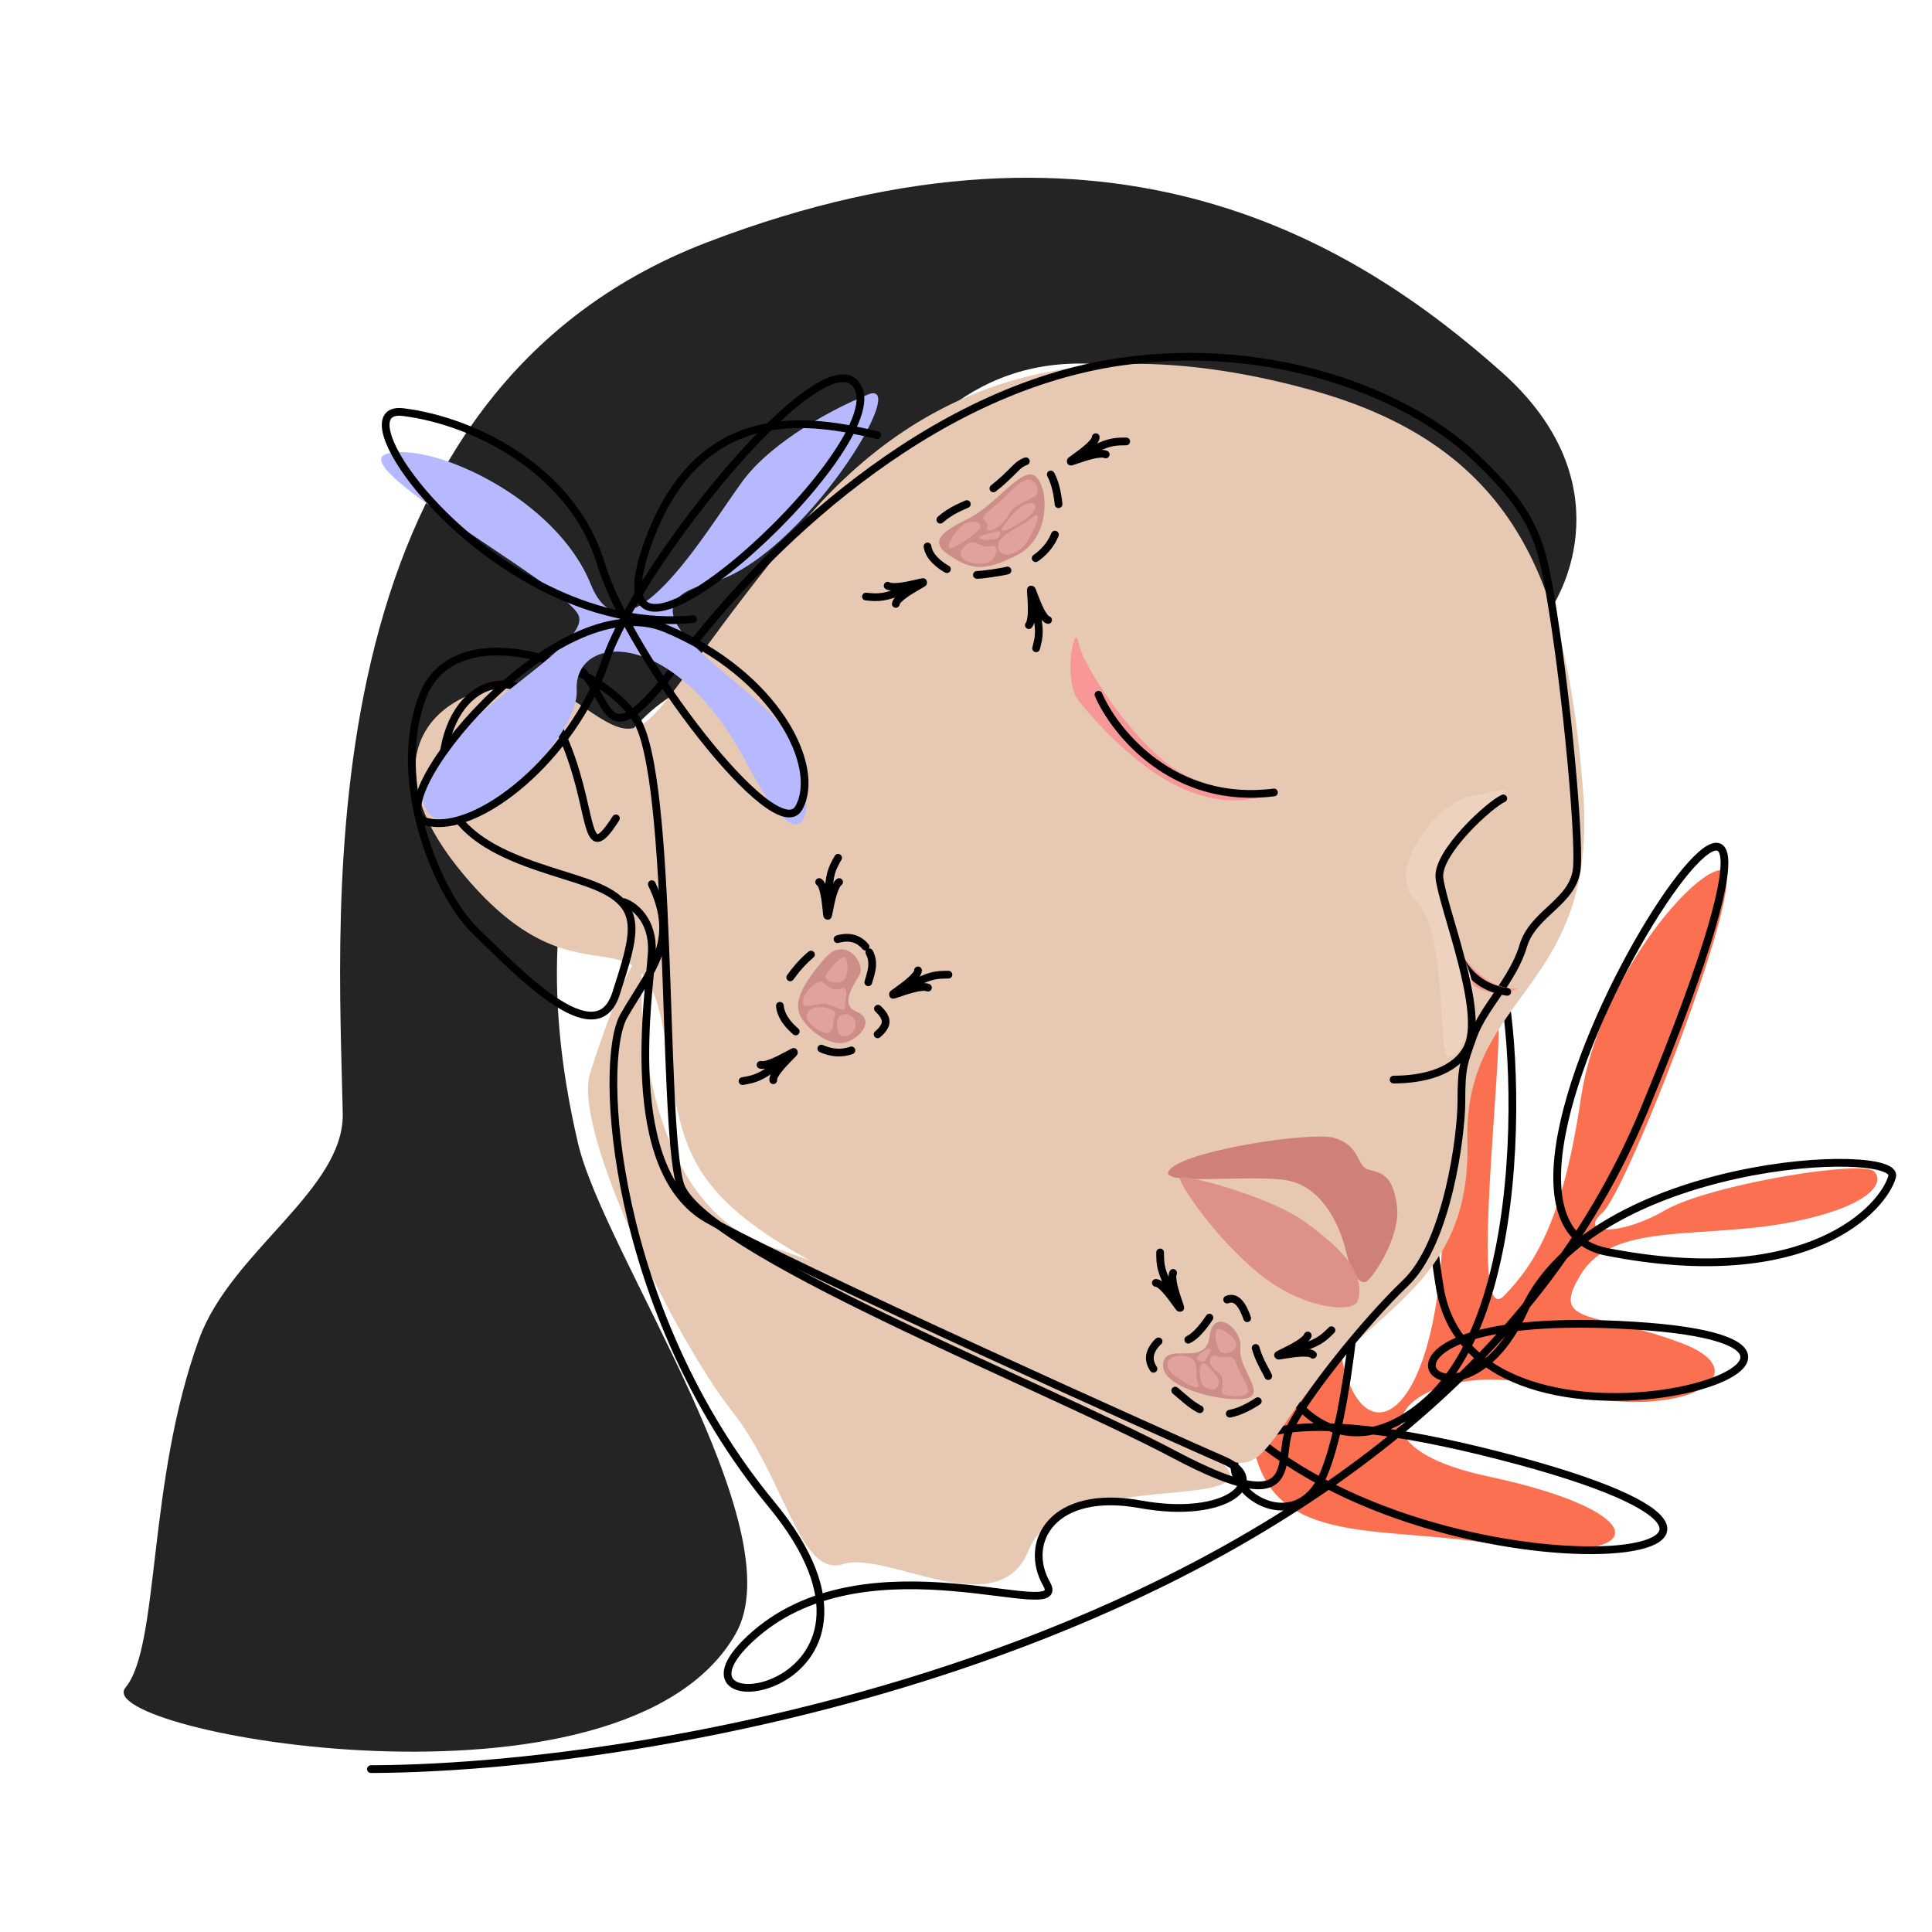
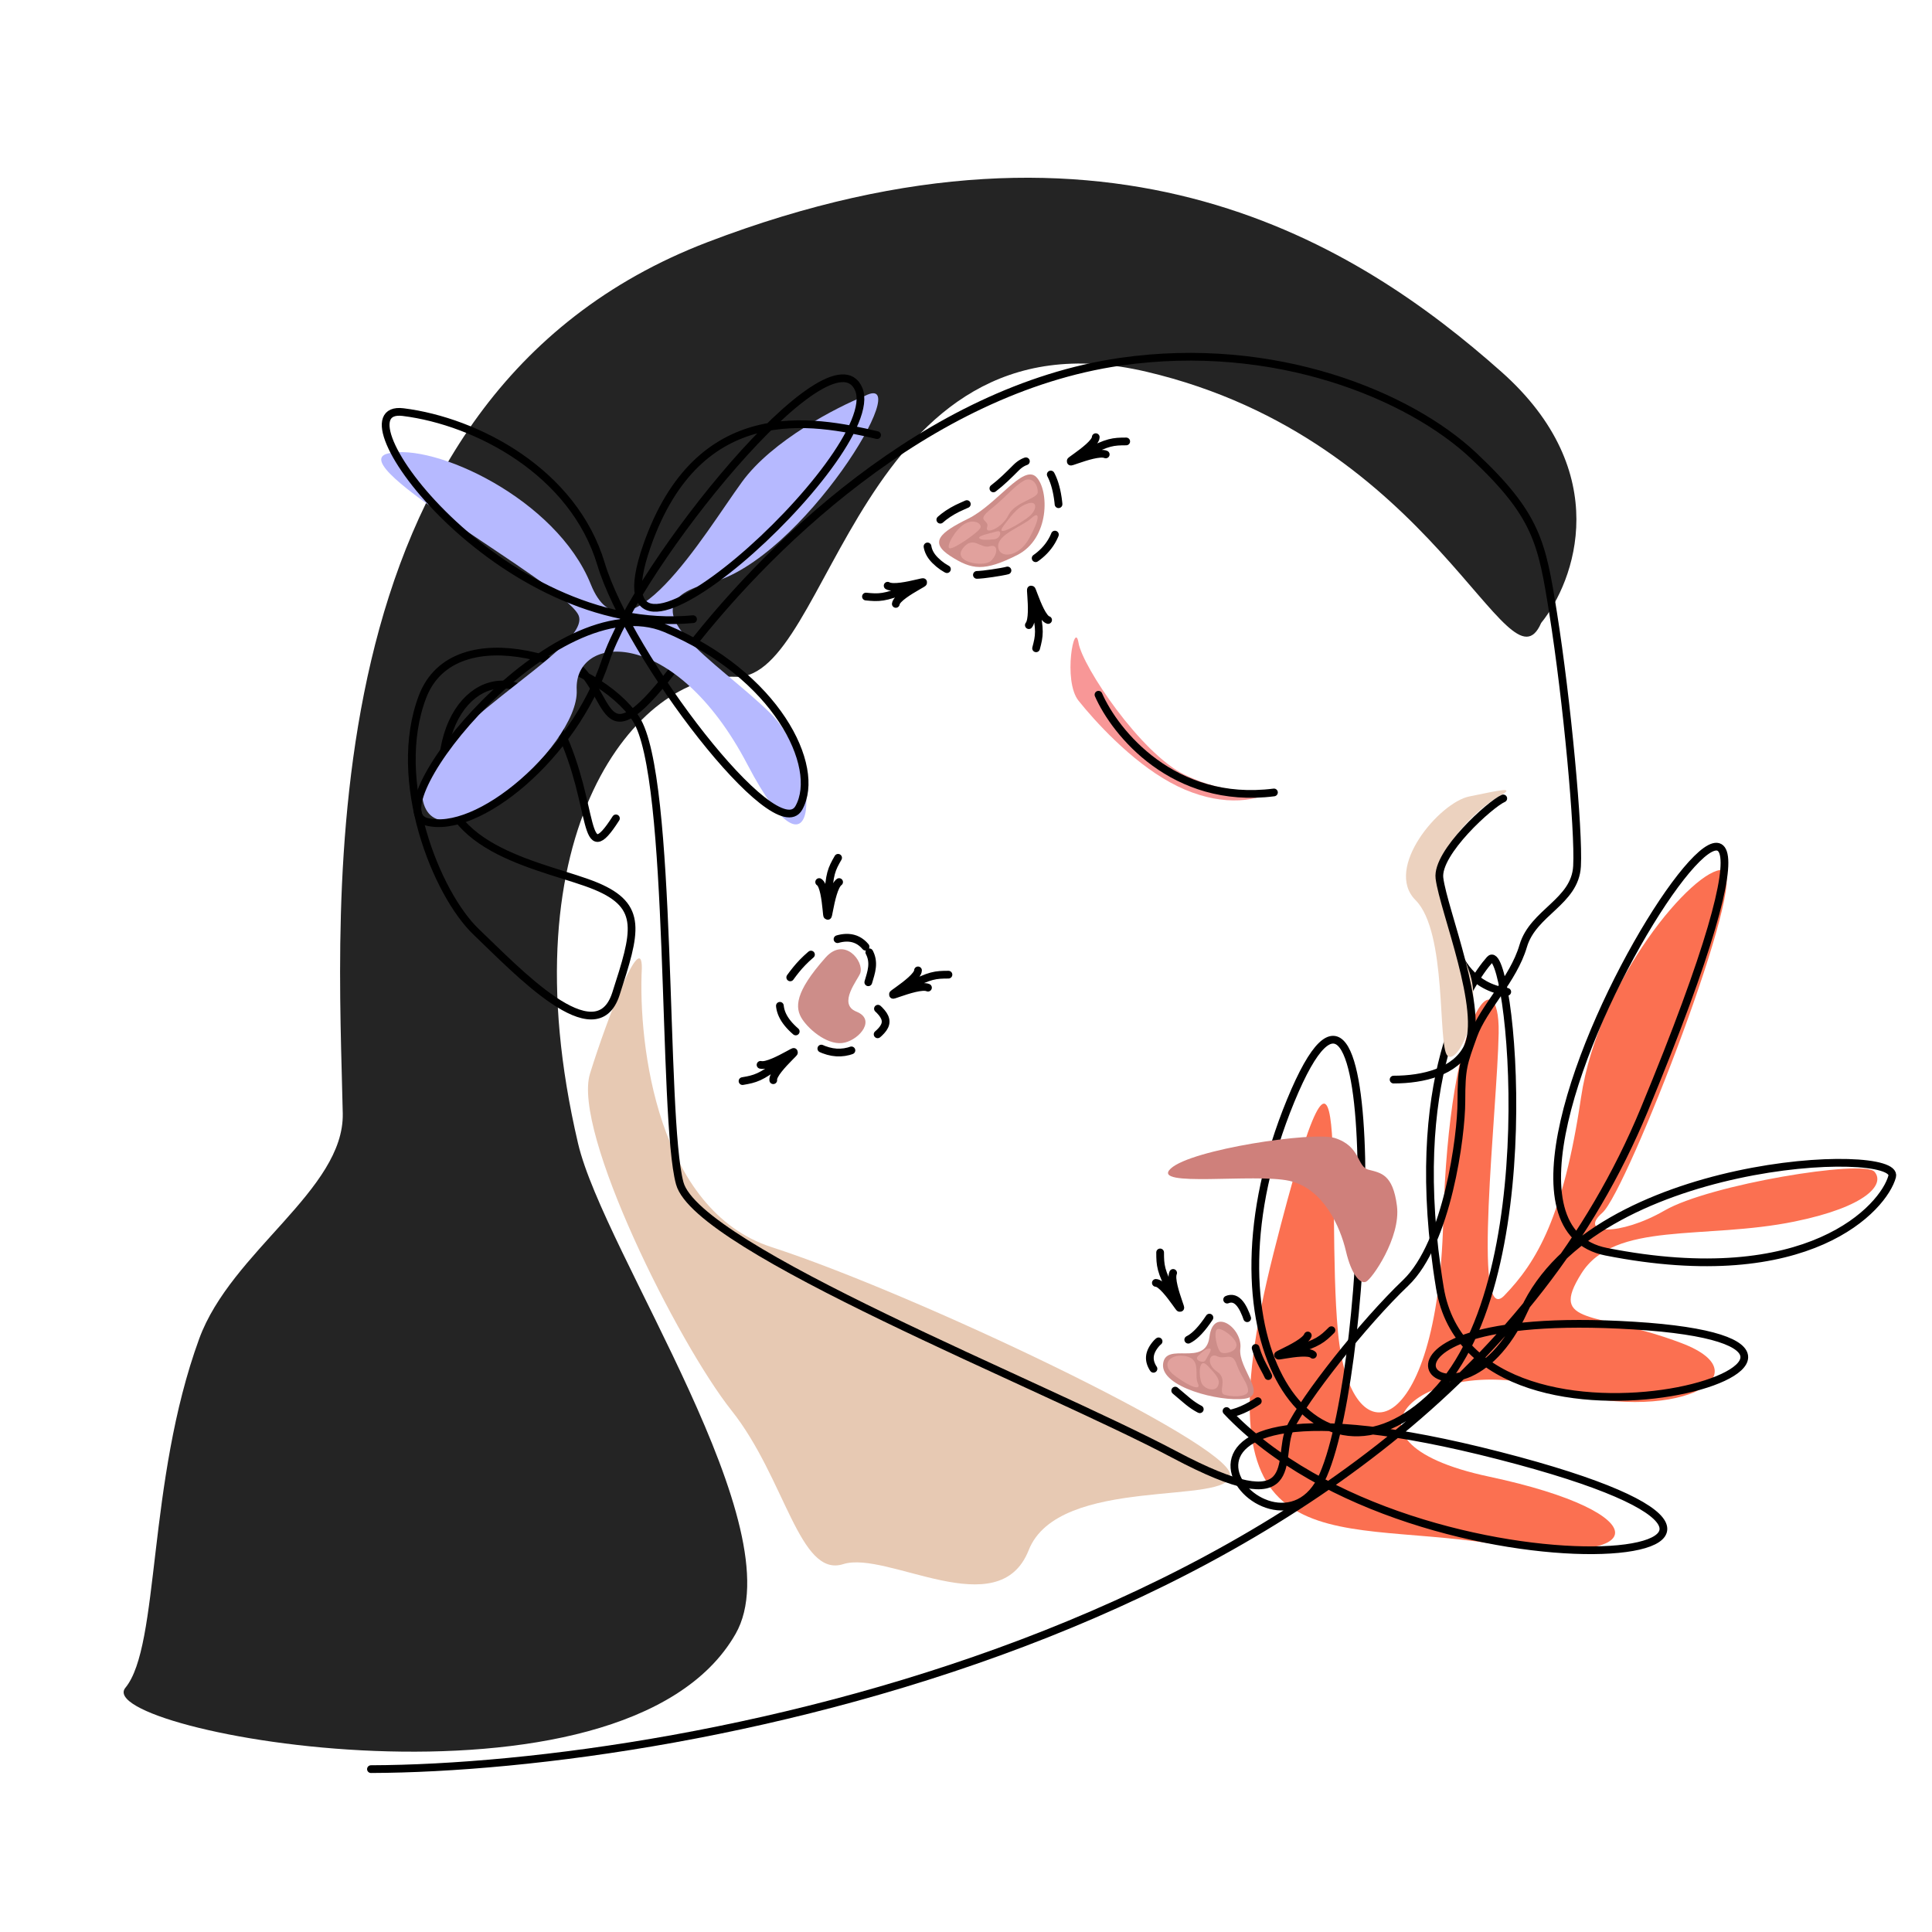
<svg xmlns="http://www.w3.org/2000/svg" fill="none" viewBox="0 0 250 250">
  <path fill="#FB7051" d="M232.227 158.064c9.357-1.915 11.738-4.839 10.326-6.446-1.412-1.607-21.326 1.656-27.139 5.012-5.813 3.356-11.278 3.12-8.064.296 3.213-2.824 19.16-44.001 15.568-44.35-3.591-.348-16.067 14.121-18.34 29.481-2.273 15.36-5.681 21.203-9.928 25.592-4.248 4.39-.889-24.191-.724-33.974.164-9.783-6.416-3.562-7.176 24.487-.759 28.05-12.037 31.17-13.621 14.162-1.585-17.007 2.01-51.053-8.319-10.213-10.329 40.839 6.761 34.363 28.005 37.599 21.244 3.235 21.94-3.948-.143-8.637-22.082-4.689-7.929-16.251 7.963-11.379 15.892 4.873 28.09-1.686 16.936-5.903-11.153-4.217-17.232-2.16-12.944-8.996 4.288-6.835 15.903-4.337 27.6-6.731Z" />
  <path stroke="#000" stroke-linecap="round" d="M48 228.924c41.084-.138 136.914-18.063 164.754-85.289 34.8-84.032-31.162 13.147-4.914 18.338 26.248 5.19 35.93-5.728 37.005-9.739 1.074-4.011-38.672-2.378-47.638 17.331-8.966 19.708-27.476-.606 14.214 1.966s-20.663 22.102-25.102-4.884c-4.439-26.985 3.831-39.51 6.471-42.487 2.641-2.978 7.631 42.581-7.864 56.855-15.494 14.274-30.218-8.711-17.915-38.581 12.303-29.87 10.66 33.566 4.223 48.424-6.438 14.858-31.814-16.509 22.779-2.495s-10.419 20.547-35.304-5.775" />
  <path fill="#242424" d="M194.265 48.099c14.656 13.004 9.547 27.092 5.161 32.51-4.261 9.806-13.675-23.737-51.089-32.51-37.413-8.773-40.768 39.994-53.153 39.477-12.385-.516-29.932 19.61-20.385 60.378 3.34 14.26 28.188 49.815 20.384 63.474-14.506 25.39-83.652 12.671-78.955 6.967 4.486-5.447 2.766-26.597 9.547-45.155 4.142-11.334 18.774-19.275 18.578-29.156-.516-26.061-5.418-92.631 47.219-112.757 52.637-20.126 84.374.516 102.693 16.772Z" />
-   <path fill="#E7C9B3" d="M103.182 68.483c17.133-20.848 38.961-25.545 66.312-18.062 27.35 7.482 33.285 25.802 35.349 51.862 2.064 26.061-15.481 26.061-14.965 45.413.516 19.351-13.418 21.674-22.448 34.833-9.031 13.16-3.871 5.677-42.316-10.063-38.446-15.739-36.124-21.415-39.22-38.961-3.096-17.546-10.837-1.548-26.576-21.158-15.74-19.61 5.676-28.125 15.74-21.158 10.062 6.967 6.708 3.354 28.124-22.706Z" />
+   <path fill="#E7C9B3" d="M103.182 68.483Z" />
  <path fill="#CD8D89" d="M103.825 131.909c1 1.5 3.5 3.499 5.5 2.999s4-3 1.5-4 .224-4.172.5-5c.5-1.5-2.04-4.767-4.5-2-4 4.498-4 6.501-3 8.001Z" />
-   <path fill="#E1A19D" d="M109.071 126.917c.74-.499.769-2.71.254-3.009-.515-.298-2.501 1.906-2.5 2.501.001.595 1.506 1.007 2.246.508Zm-1.246 5.491c.001-1 .984-1.561-.999-2-1.983-.439-3.5 1.001-1.5 2.501s2.499.499 2.499-.501Zm2.735.847c-.405.809-1.618 1.213-2.023.404-.405-.81-.404-2.428.809-2.428 1.214.001 1.618 1.215 1.214 2.024Z" />
-   <path fill="#E1A19D" d="M106.402 127.064c-.515-.298-2.423 1.158-2.5 2.501-.077 1.343 1.88.082 2.923.343 1.561.391 2.5 1.099 2.5.5 0-1 .677-2.999-.5-2.499s-2.058-.633-2.423-.845Z" />
  <path fill="#CD8D89" d="M150.5 176.5c-.325 2.999 7.325 4.908 10.5 4.5 3.175-.408-.826-3.908-.5-6.5.325-2.592-3.5-5.501-4-1.5s-5.675.501-6 3.5Z" />
  <path fill="#E1A19D" d="M160 174.001c-.063-.89-1.984-2.296-2.5-2-.516.297-.016 2.702.5 2.999.516.297 2.062-.109 2-.999ZM155 179c-.5-1 .483-3.061-1.5-3.499-1.983-.439-3.5 1-1.5 2.5s3.5 1.999 3 .999Zm2.583.375c-.379.759-1.703.385-2.083-.375-.38-.76-.481-3.557.76-2.278 1.24 1.278 1.703 1.893 1.323 2.653Z" />
  <path fill="#E1A19D" d="M157.501 175.499c-1-.503-1.498 1.001 0 2.001 1.499 1-.045 2.739.999 3 1.561.391 3.001.098 3.001-.501 0-1-.924-1.843-1.501-3.499-.577-1.656-1.499-.499-2.499-1.001Zm-1.001-.999c-.5.001-1 .5-1.5 1-.499.5.75 1 1 .5.249-.5 1-1.501.5-1.5Z" />
  <path fill="#CD8D89" d="M131.607 71.834c4.257-2.14 4.17-8.439 2.478-10.116-1.693-1.676-5.102 3.574-8.797 5.395-3.695 1.821-5.083 3.052-2.301 4.846 2.781 1.793 4.363 2.015 8.62-.125Z" />
  <path fill="#E1A19D" d="M124.777 67.819c-1.206.735-2.465 3.042-1.872 3.134.594.092 3.736-2.102 3.962-2.658.226-.556-.883-1.21-2.09-.476Zm8.681-.766c-1.203 1.096-4.398 2.089-4.298 3.678.099 1.589 2.627 1.417 3.986-1.012 1.359-2.429 1.514-3.761.312-2.666Zm-.402-1.918c1.183-.355 1.138.77.224 1.602-.914.833-4.739 3.082-3.416 1.303 1.324-1.778 2.009-2.55 3.192-2.905Z" />
  <path fill="#E1A19D" d="M128.056 70.69c1.183-.355 1.067 1.068.153 1.9-.914.834-4.963.175-3.64-1.603 1.324-1.779 2.303.058 3.487-.297Zm-.322-2.474c-.337 1.02 1.916.159 2.763-1.564.848-1.724 3.798-2.113 3.788-2.973-.016-1.287-.933-1.962-1.761-1.494-1.38.781-2.215 2.02-4.296 3.678-2.081 1.657-.156 1.332-.494 2.353Zm-1.022 1.408c.179.314 1.047.239 1.915.162.868-.077 1.114-1.253.334-1.02-.779.235-2.427.545-2.249.858Z" />
  <path stroke="#000" stroke-linecap="round" stroke-linejoin="round" d="M112.054 77.195c1.673.168 2.389.19 5.29-.975m0 0c5.392-2.162-1.27.57-1.426 1.926m1.426-1.926c5.392-2.162-1.11.36-2.482-.428m30.869-18.67c-1.682.004-2.396.055-5.164 1.508m0 0c-5.144 2.699 1.206-.697 1.223-2.06m-1.223 2.06c-5.144 2.699 1.068-.471 2.513.174m-20.349 67.318c-1.682.004-2.396.055-5.164 1.508m0 0c-5.144 2.699 1.206-.697 1.223-2.061m-1.223 2.061c-5.144 2.699 1.068-.471 2.513.174m-11.63-16.803c-.839 1.458-1.151 2.102-1.277 5.226m0 0c-.235 5.804 0-1.393-1.173-2.089m1.173 2.089c-.235 5.804.126-1.161 1.408-2.089m25.49-30.247c.432-1.626.567-2.328-.12-5.379m0 0c-1.275-5.667.361 1.346 1.674 1.715m-1.674-1.715c-1.275-5.667.179 1.154-.818 2.383m16.988 81.17c.004 1.682.055 2.396 1.508 5.164m0 0c2.699 5.144-.697-1.206-2.061-1.223m2.061 1.223c2.699 5.144-.471-1.068.174-2.513m-55.719-24.821c1.657-.286 2.352-.456 4.838-2.352m0 0c4.619-3.523-1.072.889-.86 2.236m.86-2.236c4.619-3.523-.974.643-2.506.249m73.875 34.335c-1.192 1.187-1.733 1.655-4.718 2.586m0 0c-5.546 1.729 1.346-.36 2.322.592m-2.322-.592c-5.546 1.729 1.089-.422 1.654-1.9" />
  <path stroke="#000" stroke-dasharray="4 4" stroke-linecap="round" d="M112 122.5c-2.5-2.999-7 .499-9 2.999s-3.5 5.001 0 8.001c3.5 3 6 3.501 9 1.501 3-2.001 3.5-3.001 1-5.001-2.5-2 1.5-4.501-1-7.5Zm44.5 47.999c-4 6-5 1-7 3.5-2 2.501.5 4.157 4 7.157s6.5 2.001 9.5 0 .5-3.156-.5-6.656c-1-3.5-2-10.001-6-4.001ZM131.496 60.504C129.498 62.5 127.998 64 124.5 65.5c-3.499 1.5-5.999 4.5-3.5 7 2.5 2.5 5.5 2 8.5 1.5h0c3-.5 8-2.5 7.5-8.5s-3.5-6.999-5.5-5l-.004.004Z" />
  <path fill="#CF807B" d="M172.694 147.251c-2.745-.856-18.522 1.461-21.204 3.963-2.682 2.501 10.898.585 15.359 1.588 4.46 1.003 6.597 6.036 7.313 9.092.715 3.056 1.829 4.277 2.585 3.969.755-.307 4.541-5.725 4.016-9.828-.525-4.103-2.087-4.26-3.665-4.674-1.579-.415-.973-3.04-4.404-4.11Z" />
-   <path fill="#DE908B" d="M168.719 158.017c-4.335-3.096-14.707-5.934-15.997-5.676-.693.138 4.881 8.549 11.095 13.159 5.354 3.972 11.391 4.391 11.869 2.838 1.032-3.354-1.548-6.451-6.967-10.321Z" />
  <path fill="#E7C9B3" d="M99.827 161.371c-14.656-4.747-17.288-26.06-16.772-36.123 0-4.977-4.386 6.192-6.708 13.675-2.322 7.483 11.353 34.833 18.32 43.606 6.966 8.773 8.772 21.674 14.449 19.868 5.676-1.806 20.126 7.999 23.996-1.806 3.87-9.805 26.318-5.677 26.06-9.805-.258-4.128-41.025-23.48-59.345-29.415Z" />
  <path stroke="#000" stroke-linecap="round" d="M79.7 105.897c-4.448 6.966-2.58-1.548-7.224-11.353s-14.45-6.967-15.223 4.386c-.774 11.353 13.675 13.159 19.868 15.74 6.192 2.58 5.16 5.934 2.58 13.933s-12.901-3.096-18.062-7.999c-5.16-4.902-11.095-19.61-6.967-30.447 4.129-10.837 22.707-4.644 27.61 2.839 4.902 7.482 3.353 51.604 5.676 60.119 2.322 8.515 46.96 26.061 63.99 35.091 17.029 9.031 13.159.517 14.965-3.354 1.806-3.87 9.547-13.675 14.965-18.836 5.419-5.16 7.225-19.093 7.225-23.48 0-4.386.258-4.903 1.548-8.515 1.29-3.612 5.161-7.225 6.451-11.611 1.29-4.386 6.708-5.676 6.966-10.321.258-4.644-1.29-21.416-3.096-32.769-1.445-9.082-2.064-12.643-10.321-20.383-8.257-7.741-25.648-15.017-45.67-12.128-25.029 3.613-46.186 24.255-57.023 38.704-10.837 14.45-8.257 3.87-14.192 0" />
-   <path stroke="#000" stroke-linecap="round" d="M80.733 116.732c1.29.43 3.819 2.323 3.612 6.451-.258 5.16-4.128 28.125 7.225 34.575 11.353 6.451 60.894 28.641 66.828 31.221 5.935 2.58.516 7.741-10.837 5.677-11.353-2.065-15.223 4.902-12.127 10.321 3.096 5.418-22.706-6.451-37.671 6.45-14.966 12.901 22.706 8.257 2.064-16.771-20.642-25.029-22.513-57.282-19.094-63.216 3.42-5.935 7.225-9.547 3.612-17.03" />
  <path fill="#F89797" d="M151.431 101.251c-5.161-2.838-9.804-7.998-11.868-10.578-2.064-2.58-.516-10.58 0-7.483.516 3.096 8.058 14.28 13.674 17.029 8.257 4.042 13.934.774 11.095 2.322-2.838 1.548-7.741 1.548-12.901-1.29Z" />
  <path stroke="#000" stroke-linecap="round" d="M142.143 89.898c2.15 4.903 9.702 14.295 22.706 12.644" />
-   <path fill="#F89797" d="M190.424 127.293c-1.829-1.575-3.389-4.865-2.876-5.488.513-.622 1.365 2.268 4.327 4.568 2.961 2.3 5.417 1.201 4.195 1.712-1.222.511-3.817.784-5.646-.792Z" />
  <path stroke="#000" stroke-linecap="round" d="M188.329 122.41c.344 1.72 2.168 5.315 6.709 5.935" />
  <path fill="#ECD2BF" d="M186.007 114.669c-.826-3.922 4.73-9.891 7.999-11.611 2.322-1.381 0-.774-3.871 0-3.87.774-11.095 9.288-6.966 13.417 4.128 4.128 2.838 18.836 4.128 20.126 1.29 1.29 4.645-5.677 2.838-10.837-1.806-5.161-3.096-6.193-4.128-11.095Z" />
  <path stroke="#000" stroke-linecap="round" d="M194.522 103.316c-1.634.688-8.67 7.019-8.257 10.321.516 4.129 5.935 17.288 3.612 21.932-1.548 3.097-5.676 4.129-9.546 4.129" />
  <path fill="#B6B9FF" d="M96.02 62.353c3.903-5.364 12.246-9.663 15.93-11.141 6.771-3.427-8.157 21.237-20.05 24.215-11.892 2.977.986 10.126 7.804 16.884 6.819 6.758 6.376 24.515-3 6.593-9.374-17.922-22.45-16.995-22.079-9.614.373 7.38-17.861 22.952-19.884 14.397-2.022-8.556 22.576-19.84 20.05-24.215-2.527-4.376-30.583-19.29-24.636-20.779C56.1 57.205 72.007 64.55 76.445 75.6 80.88 86.65 91.14 69.06 96.02 62.353Z" />
  <path stroke="#000" stroke-linecap="round" stroke-linejoin="round" d="M113.496 56.304c-8.336-1.984-23.102-4.763-29.77 14.29-8.335 23.816 30.961-11.908 27.388-20.243-3.572-8.336-28.579 22.625-32.746 35.128-4.168 12.503-16.671 22.625-23.22 20.839-6.55-1.787 16.67-30.96 30.96-25.007 14.289 5.954 20.243 17.862 17.266 23.22-2.977 5.359-22.03-19.648-25.602-31.556C74.2 61.069 61.696 54.518 52.17 53.328c-9.526-1.191 12.504 29.174 37.51 26.792" />
</svg>